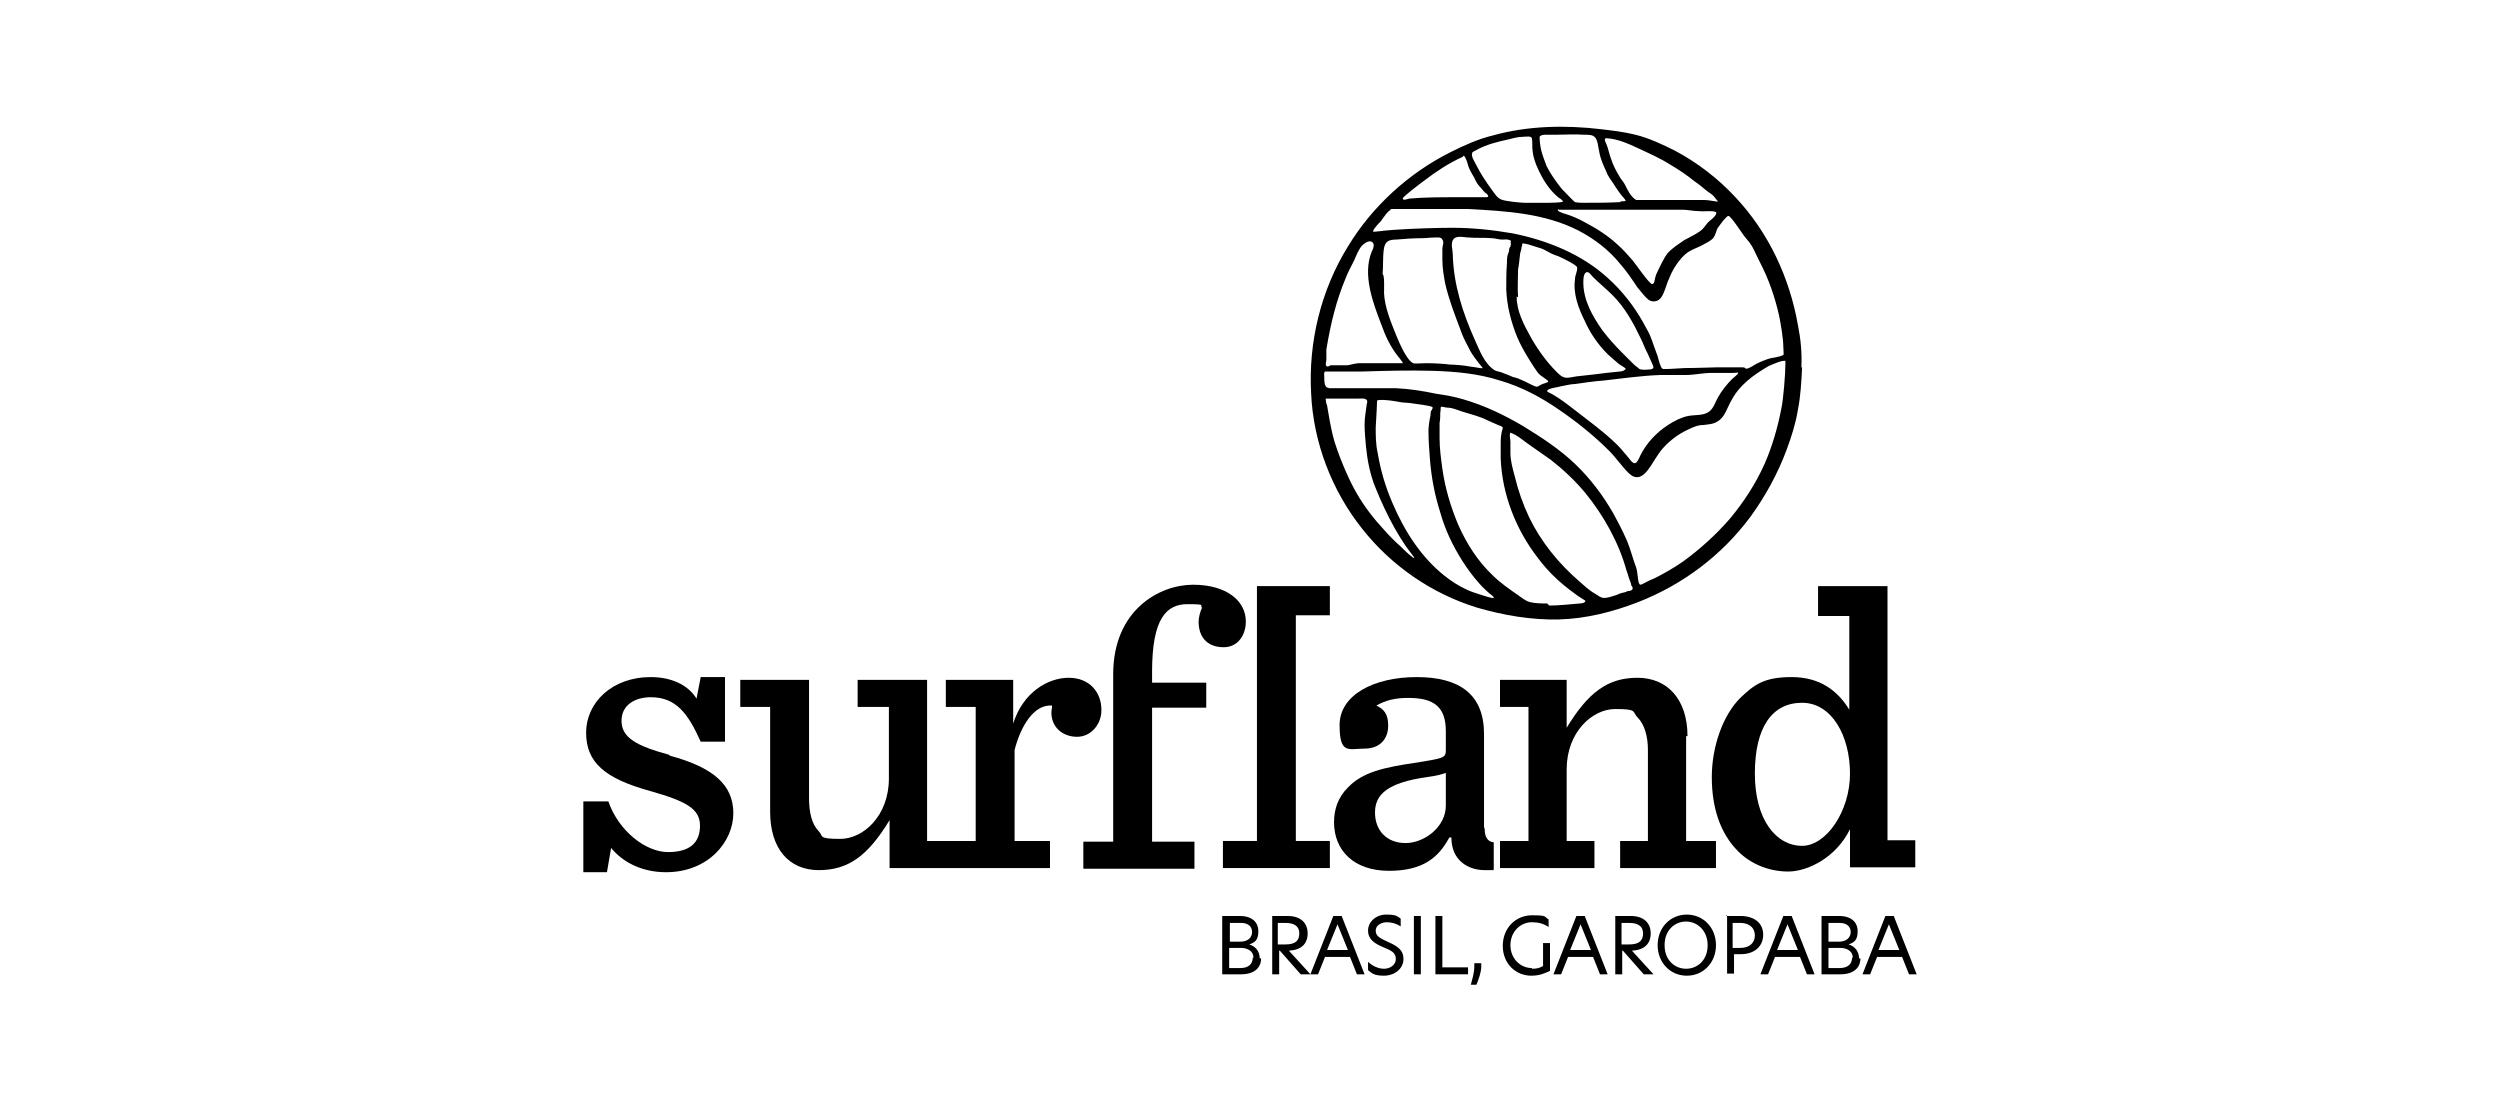
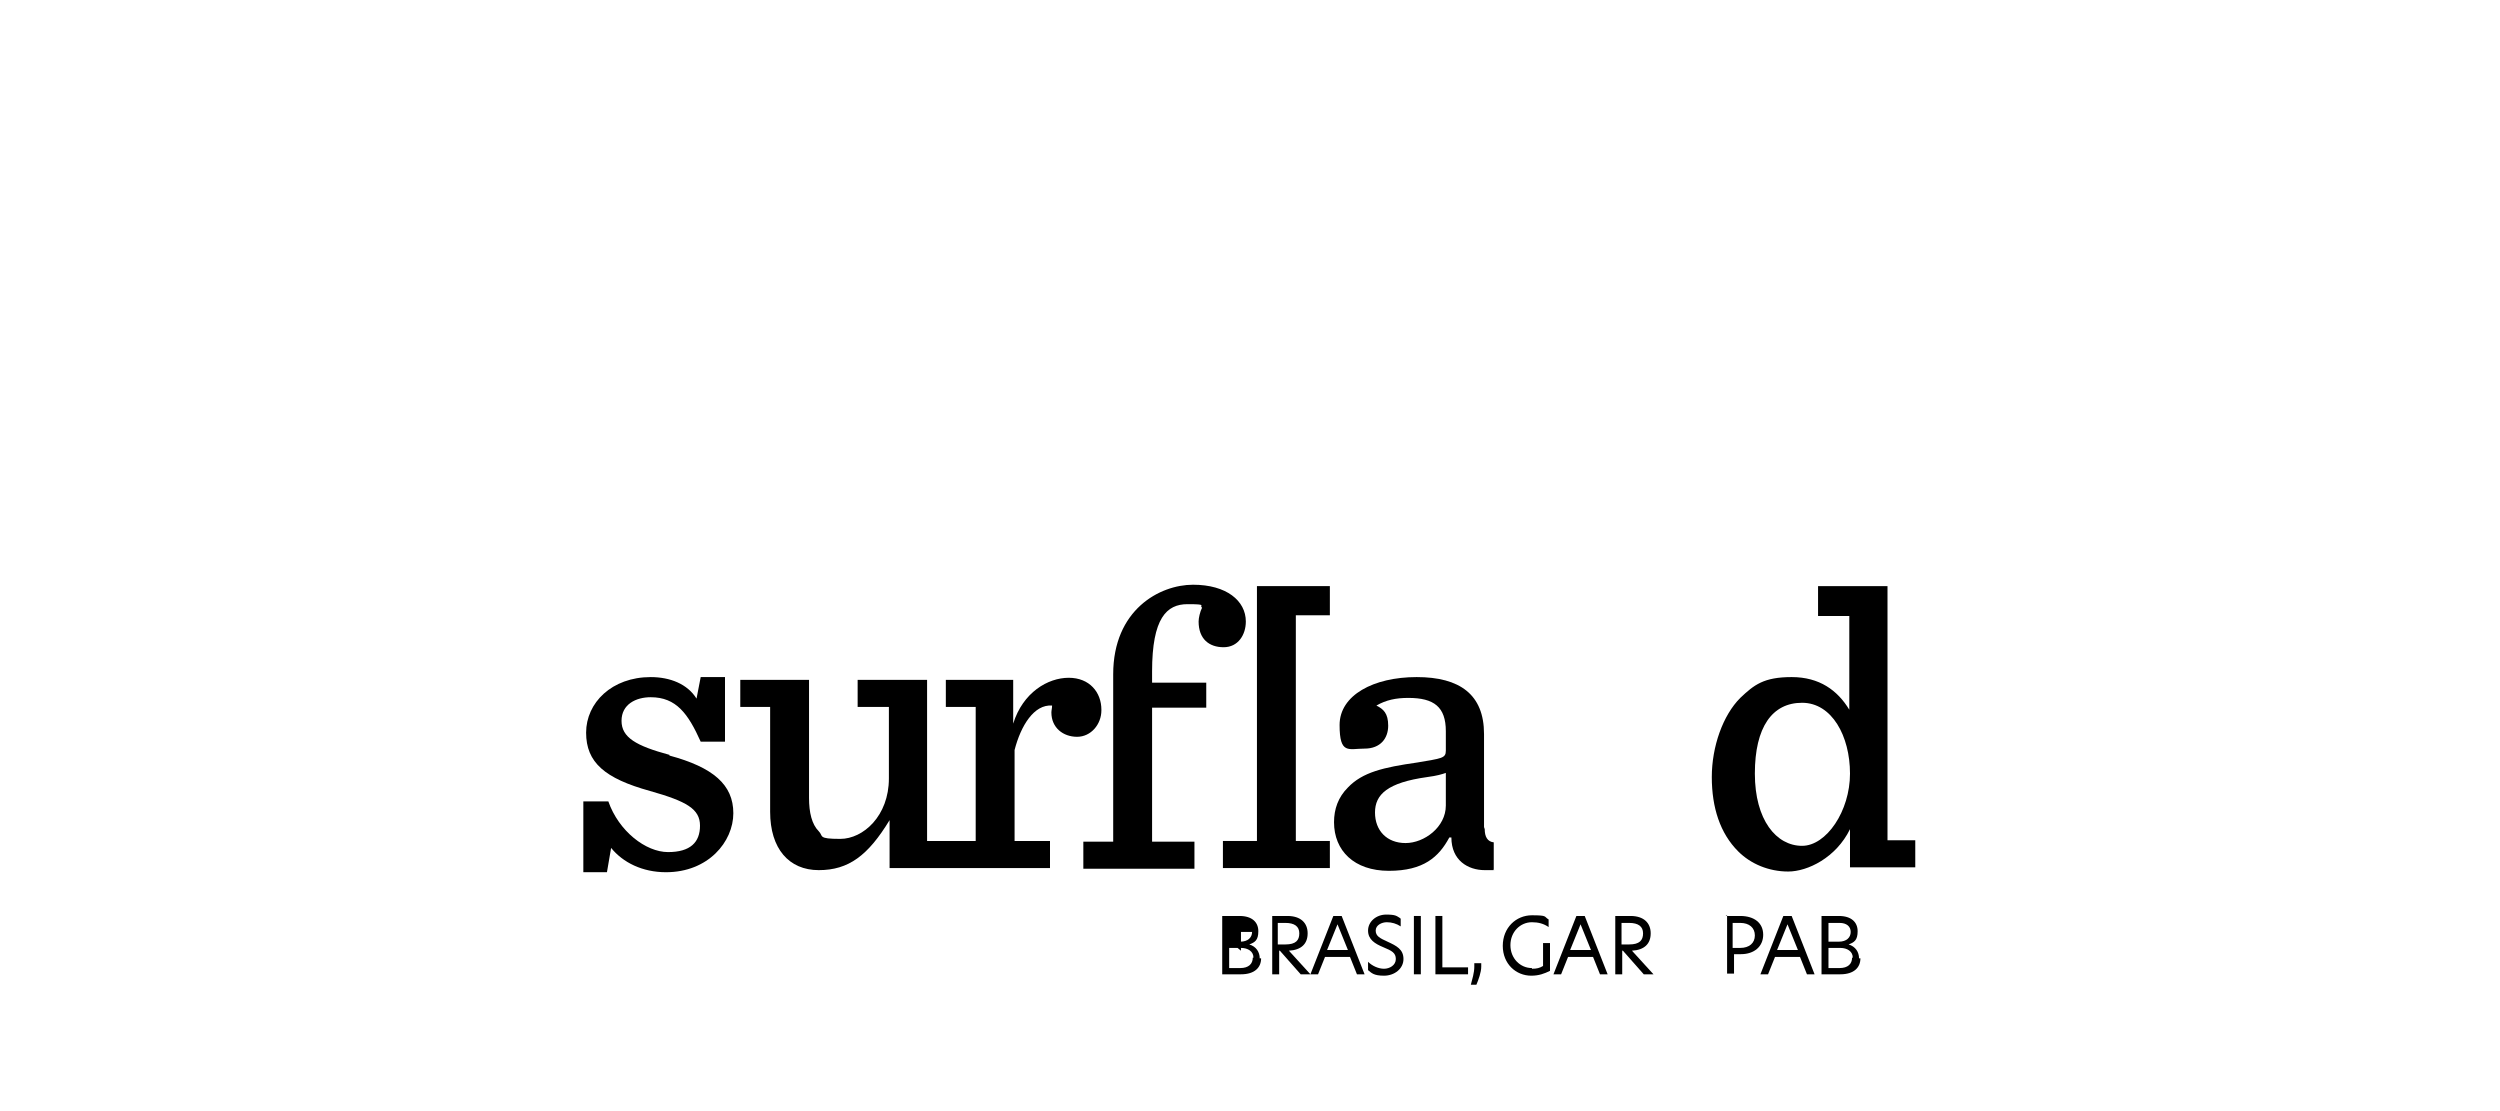
<svg xmlns="http://www.w3.org/2000/svg" id="Layer_1" version="1.1" viewBox="0 0 360 160">
  <g id="Camada_1">
-     <path d="M259.5,52.9c-.1,2-.2,4.1-.6,6.1-.3,1.9-.9,3.8-1.6,5.7-1.3,3.5-3.1,6.8-5.3,9.8-4.1,5.5-9.7,9.7-16.1,12.2-3.6,1.4-7.5,2.4-11.4,2.5-4,.1-8-.6-11.8-1.7-6.5-2-12.3-6-16.5-11.3-4.4-5.5-7.1-12.5-7.4-19.6-.4-7.3,1.4-14.8,5.3-21.1,3.5-5.8,8.8-10.6,14.8-13.6,2-1,4-1.9,6.1-2.4,5-1.4,10.4-1.5,15.5-.9,1.7.2,3.4.4,5,.8,2,.5,3.9,1.4,5.7,2.3,3.2,1.7,6.2,4,8.7,6.7,4.8,5.1,7.8,11.6,9,18.4.4,2,.6,4,.5,6.1M257,52c-.3-.2-1.8.5-2.3.7-2.2,1.3-4.2,2.7-5.4,5-.6,1-.9,2.4-2,3-.6.4-1.3.4-2,.5-.8,0-1.5.3-2.3.7-1.3.6-2.5,1.5-3.5,2.6-.9,1-1.5,2.3-2.3,3.3-.8,1-1.7,1.3-2.7.3-1-1-1.8-2.2-2.8-3.2-2.2-2.2-4.7-4.2-7.2-5.9-2.6-1.8-5.4-3.3-8.5-4.2-3.1-1-6.4-1.3-9.7-1.4-3.4-.1-6.8,0-10.2.1-.8,0-1.5,0-2.3,0-.8,0-1.2,0-2,0-.2,0-.8,0-1,0-.2.2-.1.5-.1.9,0,.4,0,.9.2,1.2.1.2.2.2.5.3.2,0,.5,0,.8,0h1.7c.9,0,1.2,0,2,0,1.7,0,3.4,0,5.1,0,2,.1,3.9.4,5.8.8,1.3.2,2.6.4,3.9.8,3.1.9,6,2.3,8.7,3.9,2.6,1.6,5.2,3.3,7.4,5.4,2.2,2.1,4,4.5,5.5,7.1.6,1.1,1.3,2.4,2,4,.5,1.2.9,2.8,1.3,3.8.3.9.2,2.4.6,2.5.2,0,.5-.2.9-.4s.8-.4,1.1-.5c1.4-.7,2.8-1.5,4.1-2.4,2.5-1.8,4.8-3.9,6.8-6.2,2-2.4,3.7-5,5-7.9,1.1-2.5,1.9-5.3,2.4-7.9.3-1.3.6-5.1.6-6.6,0-.3,0-.4-.1-.4M217.6,34.7c-.4-.3-.8-.2-1.3-.2-.5,0-1-.2-1.5-.2-1.1-.1-2.2,0-3.3-.1-.7,0-1.9-.4-2.3.4-.3.6,0,1.4,0,2,.1,4.3,1.4,8.4,3.2,12.4.7,1.5,1.3,3.3,2.8,4.3.3.2.8.2,1.2.4.6.2,1,.4,1.5.6.5.1,1,.3,1.4.5.5.2,1.5.8,2,.9.1,0,.4-.2.8-.4.3-.1.7-.2.8-.3.3-.2-1-.7-1.5-1.4s-2.1-3.1-2.9-5c-.9-2.2-1.5-4.5-1.6-6.9,0-1.3,0-2.6.1-3.8,0-.6,0-1.1.3-1.7,0-.2,0-.5.2-.7,0-.2.2-.4,0-.5M218.4,42.7c0,2.1,1,4,2,5.8,1,1.8,2.3,3.6,3.7,5,.5.5.8.8,1.4.9.5,0,.9-.1,1.5-.2.9-.1,1.9-.2,2.7-.3.7-.1,2.4-.3,3.5-.4.3,0,.6-.1.7-.2,0,0,.2-.1.2-.2s-.9-.6-1-.7c-.7-.6-1.4-1.2-1.6-1.4-1.4-1.4-2.5-3-3.3-4.8-.9-1.8-1.7-3.9-1.4-6,0-.6.4-1.2.3-1.7,0-.3-2-1.3-2.7-1.6-.3-.1-.9-.3-1.4-.6-.4-.2-.7-.4-1-.5-.6-.2-1.3-.4-1.9-.6-.5-.1-.8-.2-.9-.1,0,.1,0,.3-.1.5,0,.3-.1.5-.2.9-.1.9-.2,1.9-.3,2.3,0,1.3-.1,2.7,0,4M223.1,87.2c1.5,0,3-.2,4.4-.3.3,0,.8-.1.8-.4,0,0-.5-.3-1.1-.7-.4-.3-1.7-1.2-3-2.4-1.1-1-2.2-2.3-2.7-3-3.2-4.1-5.2-9.2-5.4-14.4,0-.7,0-1.4,0-2.1,0-.4,0-.9.1-1.4,0-.3.2-.7.2-.9,0-.2-.5-.3-.9-.5-.7-.3-1.6-.7-2-.9-1.3-.5-2.7-.8-4-1.3-.3-.1-.7-.2-1.1-.2-.3,0-.7-.2-.9-.1-.1.1,0,.5-.1.8,0,.5,0,1-.1,1.5,0,.7,0,1.5,0,2.2,0,1.5.2,2.9.4,4.4.4,2.8,1.2,5.5,2.3,8.1,1.2,2.7,2.8,5.2,4.9,7.2,1.1,1.1,2.4,2,3.7,2.9.6.4,1,.8,1.7,1,.8.2,1.8.2,2.5.2M217.5,62.3c-.2.4,0,.9,0,1.3,0,.5,0,1.1,0,1.6,0,1.1.3,2.2.6,3.3.5,2.1,1.2,4.1,2.1,6,1.7,3.5,4.2,6.6,7.2,9.2.7.6,1.4,1.3,2.3,1.8.5.3.8.6,1.3.6.5,0,1.1-.2,1.7-.4.5-.2.7-.3,1.2-.4.2,0,.4-.2.6-.2.3,0,.5-.1.6-.3,0-.2,0-.3-.2-.5,0-.2-.1-.5-.2-.7-.2-.5-.3-1-.5-1.5-1.1-4-3.3-7.9-5.9-11.1-1.5-1.8-3.2-3.4-5-4.8-1-.7-2-1.4-3-2.1-.9-.6-1.7-1.4-2.8-1.8M198.1,61.4c0,1.3,0,2.6.3,3.9.4,2.4,1.1,4.8,2.1,7.1,1.7,4,4.1,7.8,7.5,10.5,1,.8,2.1,1.5,3.2,2,.6.3,1.3.5,1.9.7.6.2,1.8.6,2,.5,0,0,0-.2-.3-.4-.2-.1-1.4-1.2-1.8-1.7-.9-1-1.7-2.1-2.4-3.2-1.4-2.2-2.5-4.5-3.2-7-.8-2.5-1.3-5.1-1.5-7.8-.1-1.3-.2-2.6-.2-4,0-.4.1-1.4.3-2.2,0-.3,0-.6.2-.8,0-.2.2-.2.1-.3,0-.2-.8-.3-1.4-.4-.9-.1-1.9-.3-2.3-.3-.7,0-1.4-.2-2.2-.3-.7-.1-2-.2-2.1,0,0,.1-.1,2.6-.2,3.9M222.8,56.3c0,.2.3.2.6.4.4.2.8.5,1,.6.9.6,1.8,1.3,2.7,2,1.8,1.4,3.6,2.7,5.3,4.3.8.7,1.4,1.5,2.1,2.3.3.4.6.8.9.8.3,0,.6-.6.8-1.1.9-1.8,2.3-3.3,4-4.4.9-.6,1.9-1.1,2.9-1.3,1-.2,2.3,0,3.1-.7.6-.5.8-1.3,1.2-2,.5-.9,1.3-1.9,2-2.6.2-.2.9-.7.9-.9,0-.1-.4,0-.7,0-.5,0-2.6,0-3.2,0-1.1,0-2.5.3-3.6.3-1.3,0-2.5,0-3.7,0-2.8.1-5.5.5-8.2.8-1.4.1-2.7.3-4.1.5-.6,0-1.3.2-1.9.3-.6.2-2.1.3-2.1.7M199.1,39.5c.3,0,.2,2.4.2,2.7.1,2.1,1,4.2,1.8,6.2.5,1.2,1.5,3.5,2.4,3.9.2.1,1,0,1.9,0,1.3,0,2.7.1,3.4.2.6,0,2,.1,3,.3.9.1,1.6.3,1.7.2,0-.1-.5-.6-.7-.9-.6-.8-1-1.3-1.4-2.2-.5-.9-.9-1.8-1.2-2.7-.8-2.1-1.6-4.2-2.1-6.4-.2-1.1-.4-2.2-.4-3.4,0-.5,0-1.1,0-1.6,0-.4.3-.9,0-1.3-.2-.4-.7-.3-1.1-.3-.6,0-1.2.1-1.9.1-1.2,0-2.5.1-3.7.2-.9,0-1.5.2-1.7,1.2-.2,1.2-.1,2.5-.2,3.8M198.4,52.3c.9,0,1.8,0,2.7,0,.3,0,.8,0,.9,0,0-.2-.4-.6-.7-1-1.1-1.4-1.8-2.9-2.4-4.6-1.2-3.1-2.7-7.1-1.4-10.4.2-.4.6-1.2,0-1.5-.5-.2-1.1.3-1.4.6-.5.6-.8,1.4-1.1,2.1-.4.8-.9,1.7-1.2,2.5-1.4,3.3-2.2,6.7-2.8,10.3,0,.3,0,.9,0,1.4,0,.4-.2.8,0,1,.2.2.4,0,.6-.1.3,0,.7,0,1,0,.5,0,.9,0,1.4,0,.2,0,.8-.2,1.6-.3,1,0,2.4,0,3,0M224.5,30.1c-.7.2.8.7.9.7,1,.3,1.9.7,2.8,1.2,1.7.9,3.3,1.9,4.7,3.2.8.7,1.5,1.5,2.2,2.3.5.6,2.4,3.4,2.8,3.4s.3-.6.6-1.4c.5-1.1,1.2-2.5,1.6-3,.7-.8,1.7-1.4,2.4-1.9.7-.4,1.6-.8,2.3-1.3s.8-1,1.4-1.5c.4-.3,1.3-1.1.8-1.3-.6-.2-1.7,0-2.4-.1-.8,0-1.6-.2-2.3-.2-1.2,0-2.5,0-3.7,0-2.3,0-4.7,0-7,0-1.2,0-2.4,0-3.6,0s-2.4,0-3.6,0M203.8,80.6c0-.1-.2-.3-.2-.4-.1-.1-.9-1.2-1.2-1.6-.6-.9-1.1-1.7-1.6-2.6-1-1.8-1.9-3.7-2.7-5.7-.8-1.9-1.2-4-1.4-6-.1-1.1-.2-2.2-.2-3.2,0-1,.2-1.9.3-2.8,0-.2.2-.5,0-.7-.2-.3-.9-.2-1.3-.2-.6,0-1.9,0-3,0-.8,0-1.5,0-1.6,0,0,0,0,.5.2,1,.2,1.1.5,3.3,1.1,5.3.9,2.8,2.2,5.7,3.2,7.4,1.1,1.9,2.5,3.7,4,5.3.7.8,1.5,1.6,2.3,2.3.4.4,1.8,1.8,2.1,1.7M233.3,29c.1,0,.8,0,.8-.1,0-.1-.3-.4-.7-.9-.4-.5-.9-1.3-1.1-1.6-.4-.6-.8-1.1-1-1.7-.4-.9-.8-1.7-1-2.8-.2-.8-.2-1.8-.7-2.2-.3-.3-.9-.3-1.5-.3-1.3-.1-2.7,0-4,0s-.8,0-1.3,0c-.5,0-.9,0-1.1.3,0,0,0,.9.2,1.8.2.9.6,1.8.8,2.4.6,1.2,1.4,2.3,2.2,3.3.5.5,1.7,1.8,1.9,1.9.4.1,1,.1,1.4.1,1.7,0,3.4,0,5.2-.1M225.1,29.1c0-.2-.4-.5-.6-.6-.5-.4-.9-.8-1.3-1.3-.9-1.1-1.5-2.3-2-3.5-.1-.3-.4-1-.5-1.9-.1-.7,0-1.5-.1-1.8,0-.5-.9-.3-1.3-.3-.7,0-1.4.2-2.2.4-1.4.3-3,.7-4.3,1.4-.3.2-.7.3-.8.5-.2.5.3,1.2.6,1.8.6,1.2,1.4,2.4,2.2,3.5.4.5.7,1.1,1.3,1.4.6.3,3,.5,3.4.5,1.2,0,2.4,0,3.6,0,0,0,1.9,0,2-.2M231.3,19.9c-.4,0-.1.6,0,.8.3.7.4,1.4.7,2.2.3.9.7,1.7,1.2,2.5.2.4.6.8.8,1.2.4.8.8,1.7,1.6,2.2.2,0,1.4,0,1.9,0,1.1,0,2.1,0,3.1,0,.7,0,1.4,0,2.2,0,.3,0,1.5,0,2.5,0,1,0,1.9.3,2.1.2,0,0-.3-.3-.5-.6-.3-.4-.7-.6-1.1-.9-.6-.5-1.2-1-1.8-1.4-1.1-.9-2.3-1.7-3.5-2.4-1.4-.9-3-1.6-4.5-2.3-1.5-.7-3-1.4-4.7-1.5M237.5,53.2c.2,0,.5,0,.6-.3,0-.2-.2-.5-.3-.8-.3-.6-.6-1.4-.7-1.5-.3-.6-.5-1.2-.8-1.8-1.1-2.3-2.3-4.5-4.1-6.3-.9-.9-1.9-1.7-2.8-2.6-.3-.3-.7-1-1.1-.6-.3.3-.3,1-.3,1.4,0,2.5,1.3,4.8,2.7,6.8.9,1.2,1.9,2.3,2.9,3.3.5.5,1.1,1.1,1.6,1.6.1.1.3.3.6.5.1.1.3.3.5.3.4.1,1.1,0,1.3,0M210.6,22.6c-2,.9-3.8,2.1-5.5,3.4-.8.6-3.2,2.4-3.1,2.6,0,.3.6.1.9,0,2.2-.2,4.7-.2,6.9-.2,1.1,0,3.1,0,4.2,0,.7,0,0-.6-.2-.7-.2-.2-.4-.5-.6-.7-.4-.4-.7-.9-.9-1.4-.3-.5-.6-1-.8-1.5-.2-.6-.3-1.2-.7-1.7M200.4,30.2c-.5,0-1.2,1.2-1.6,1.7-.2.2-.9.9-1.1,1.4,0,.2,1.2-.1,3-.2,2.7-.2,6.6-.3,8.4-.3,2.9,0,5.8.3,8.7.8,5,1,10,3,13.8,6.5,2,1.8,3.7,4,5,6.3.4.8.9,1.5,1.2,2.4.1.3.5,1.4.9,2.5.2.7.4,1.6.7,1.8.1.1,1.6,0,3.2-.1,1.8,0,3.8-.1,4.5-.1.7,0,1.4,0,2,0,.4,0,1.3,0,1.9,0,.3,0,.4.2.4.2.5,0,1.1-.5,1.5-.7.6-.3,1.3-.6,2-.8.5-.1,1.4-.2,1.9-.5.1,0,0-.6,0-1.1,0-1.3-.4-3.5-.6-4.5-.6-2.7-1.5-5.3-2.8-7.8-.7-1.3-.9-2.2-1.9-3.3-.5-.5-2.2-3.3-2.6-3.3-.2,0-.4.3-.7.6-.3.4-.7.9-.9,1.2-.2.5-.3,1-.6,1.4-.3.3-.8.6-1.2.8-1,.6-2,.8-2.8,1.5-.8.7-1.5,1.7-2,2.7-.2.5-.6,1.3-.8,2-.4,1.1-.7,2.1-1.8,2.1-.6,0-.9-.4-1.3-.8-.3-.4-.7-.8-1-1.2-.8-1.2-1.6-2.4-2.5-3.4-1.6-2-3.7-3.6-6-4.8-4.9-2.5-10.4-2.8-15.8-3.1-1.4,0-3.2,0-4.3,0-1.1,0-6.5,0-7.1,0" />
-     <path d="M181.6,138c0,1.3-.9,2.3-2.9,2.3h-2.7v-8.4h2.5c1.8,0,2.7.9,2.7,2.2s-.5,1.6-1.3,1.9c1,.3,1.5,1.1,1.5,2M177.1,135.6h1.5c1.1,0,1.7-.6,1.7-1.4s-.6-1.3-1.6-1.3h-1.6s0,2.7,0,2.7ZM180.5,137.9c0-.9-.8-1.4-1.8-1.4h-1.7v2.9h1.6c1.2,0,1.8-.6,1.8-1.5" />
+     <path d="M181.6,138c0,1.3-.9,2.3-2.9,2.3h-2.7v-8.4h2.5c1.8,0,2.7.9,2.7,2.2s-.5,1.6-1.3,1.9c1,.3,1.5,1.1,1.5,2M177.1,135.6h1.5c1.1,0,1.7-.6,1.7-1.4h-1.6s0,2.7,0,2.7ZM180.5,137.9c0-.9-.8-1.4-1.8-1.4h-1.7v2.9h1.6c1.2,0,1.8-.6,1.8-1.5" />
    <path d="M188.6,140.3h-1.3l-3-3.4h-.1v3.4h-1v-8.4h2.2c1.9,0,2.9,1,2.9,2.5s-.9,2.4-2.7,2.5c0,0,3.1,3.4,3.1,3.4ZM185.1,136c1.5,0,2-.6,2-1.6s-.7-1.5-2-1.5h-1.1v3.1h1Z" />
    <path d="M195.4,140.3l-1-2.5h-3.6l-1,2.5h-1.1l3.3-8.4h1.2l3.3,8.4h-1.1ZM191.2,136.8h2.9l-1.5-3.7-1.5,3.7Z" />
    <path d="M201.7,132.3v1.1c-.6-.4-1.3-.6-2-.6s-1.6.4-1.6,1.2.6,1.1,1.7,1.6c1.3.6,2.3,1.1,2.3,2.5s-1.3,2.4-2.8,2.4-1.8-.4-2.3-.8v-1.2c.6.6,1.5,1,2.3,1s1.7-.5,1.7-1.4-.6-1.2-1.8-1.7c-1.2-.5-2.2-1.1-2.2-2.4s1.2-2.3,2.6-2.3,1.5.2,2,.5" />
    <rect x="203.6" y="131.9" width="1" height="8.4" />
    <polygon points="206.7 131.9 207.7 131.9 207.7 139.3 211.4 139.3 211.4 140.3 206.7 140.3 206.7 131.9" />
    <path d="M212.3,139.2v-.5h1v.5c0,.8-.4,1.9-.7,2.6h-.8c.2-.8.5-1.7.5-2.6" />
    <path d="M220.6,139.5c.7,0,1.1-.1,1.6-.4v-3.3h1v4c-.8.4-1.6.7-2.7.7-2.2,0-4.1-1.7-4.1-4.3s1.9-4.4,4.2-4.4,1.7.2,2.4.6v1.1c-.7-.5-1.5-.7-2.4-.7-1.7,0-3.1,1.4-3.1,3.3s1.4,3.3,3.1,3.3" />
    <path d="M230.4,140.3l-1-2.5h-3.6l-1,2.5h-1.1l3.3-8.4h1.2l3.3,8.4h-1.1ZM226.2,136.8h2.9l-1.5-3.7-1.5,3.7Z" />
    <path d="M238,140.3h-1.3l-3-3.4h-.1v3.4h-1v-8.4h2.2c1.9,0,2.9,1,2.9,2.5s-.9,2.4-2.7,2.5l3.1,3.4ZM234.6,136c1.5,0,2-.6,2-1.6s-.7-1.5-2-1.5h-1.1v3.1h1Z" />
-     <path d="M238.7,136.1c0-2.5,1.8-4.4,4.2-4.4s4.2,1.9,4.2,4.4-1.8,4.4-4.2,4.4-4.2-1.9-4.2-4.4M245.9,136.1c0-2.1-1.5-3.4-3.1-3.4s-3.1,1.2-3.1,3.4,1.5,3.4,3.1,3.4,3.1-1.2,3.1-3.4" />
    <path d="M248.5,131.9h2.1c2,0,3.3,1,3.3,2.7s-1.3,2.8-3.2,2.8h-1v2.8h-1v-8.4h0ZM252.7,134.7c0-1.1-.8-1.8-2.1-1.8h-1.1v3.6h1.1c1.3,0,2.1-.7,2.1-1.8" />
    <path d="M260.2,140.3l-1-2.5h-3.6l-1,2.5h-1.1l3.3-8.4h1.2l3.3,8.4h-1.1,0ZM256,136.8h2.9l-1.5-3.7-1.5,3.7Z" />
    <path d="M267.9,138c0,1.3-.9,2.3-2.9,2.3h-2.7v-8.4h2.5c1.8,0,2.7.9,2.7,2.2s-.5,1.6-1.3,1.9c1,.3,1.5,1.1,1.5,2M263.3,135.6h1.5c1.1,0,1.7-.6,1.7-1.4s-.6-1.3-1.6-1.3h-1.6v2.7ZM266.8,137.9c0-.9-.8-1.4-1.8-1.4h-1.7v2.9h1.6c1.2,0,1.8-.6,1.8-1.5" />
-     <path d="M274.9,140.3l-1-2.5h-3.6l-1,2.5h-1.1l3.3-8.4h1.2l3.3,8.4h-1.1ZM270.6,136.8h2.9l-1.5-3.7-1.5,3.7Z" />
    <path d="M96.4,108.7c-4.8-1.3-6.9-2.5-6.9-4.9s2.1-3.4,4.2-3.4c3.7,0,5.4,2.4,7.2,6.4h3.5v-9.3h-3.5l-.6,3.1c-1.3-2.1-3.8-3.1-6.6-3.1-5.6,0-9.3,3.7-9.3,8s2.7,6.6,9.2,8.4c5.3,1.5,7.2,2.6,7.2,5s-1.4,3.8-4.6,3.8-7.1-3-8.6-7.3h-3.6v10.2h3.4l.6-3.5c1.7,2.1,4.5,3.5,7.9,3.5,6.1,0,9.7-4.4,9.7-8.5s-2.9-6.6-9.2-8.3" />
    <path d="M158.6,102.2c0-2.5-1.7-4.6-4.7-4.6s-6.6,2.1-8,6.6v-6.3h-9.7v3.9h4.3v19.3h-7v-23.2h-10v3.9h4.5v10.3c0,5.4-3.7,8.7-7,8.7s-2.4-.4-3.1-1.1c-1-1-1.4-2.7-1.4-4.8v-17h-9.9v3.9h4.3v15.1c0,5.3,2.7,8.4,7,8.4s7.1-2.1,10.2-7.2v6.9h23.1v-3.9h-5.1v-13.1c.9-3.5,2.8-6.6,5.4-6.4,0,.4-.1.7-.1,1,0,2.2,1.7,3.5,3.7,3.5s3.5-1.8,3.5-3.8" />
    <path d="M165.9,96.7c0-7.7,2.1-9.7,5.1-9.7s1.6.2,2.1.5c-.3.6-.5,1.5-.5,2,0,2.5,1.5,3.7,3.6,3.7s3.2-1.8,3.2-3.7c0-3-2.8-5.3-7.6-5.3s-11.5,3.6-11.5,12.9v24.1h-4.3v3.9h16v-3.9h-6.1v-19.3h7.8v-3.6h-7.8v-1.5h0Z" />
    <polygon points="181 121.1 176.1 121.1 176.1 125 191.5 125 191.5 121.1 186.6 121.1 186.6 88.6 191.5 88.6 191.5 84.4 181 84.4 181 121.1" />
-     <path d="M243,106c0-5.3-2.9-8.4-7.2-8.4s-7.1,2.1-10.2,7.2v-6.9h-9.6v3.9h4.1v19.3h-4.1v3.9h13.6v-3.9h-4v-10.3c0-5.4,3.7-8.7,7-8.7s2.4.4,3.2,1.2c1,1,1.5,2.7,1.5,4.7v13.1h-4v3.9h13.8v-3.9h-4.3v-15.1h0Z" />
    <path d="M271.8,121.1v-36.7h-10v4.3h4.5v13.5c-1.7-2.8-4.3-4.7-8.3-4.7s-5.4,1.1-7.4,3c-2.5,2.5-4.1,7-4.1,11.4s1.2,8.1,3.8,10.7c1.8,1.8,4.4,2.9,7.2,2.9s6.9-2,8.9-6.1v5.5h9.4v-3.9h-4ZM259.5,121.8c-3.7,0-6.8-3.7-6.8-10.4s2.5-10.2,6.8-10.2,6.9,4.8,6.9,10.2-3.4,10.4-6.9,10.4" />
    <path d="M213.7,119.1v-13.4c0-5.7-3.5-8.2-9.7-8.2s-11.1,2.6-11.1,6.9,1.3,3.4,3.6,3.4,3.4-1.5,3.4-3.3-.7-2.4-1.7-2.9c1.4-.8,2.8-1.1,4.6-1.1,3.7,0,5.4,1.3,5.4,4.8v2.8c0,1.1-.6,1.1-4.1,1.7-4.9.7-7.9,1.4-10,3.6-1.4,1.4-2,3.1-2,5,0,4.1,2.9,7,7.9,7s7.2-2,8.7-4.8h.3c0,3.3,2.4,4.7,4.8,4.7s.9,0,1.3-.1v-3.9c-.9-.1-1.3-.8-1.3-1.9M208.2,116c0,3.1-3.1,5.4-5.8,5.4s-4.4-1.8-4.4-4.4,1.8-4.3,7.5-5.1c1.5-.2,2.1-.4,2.7-.6v4.7Z" />
  </g>
</svg>